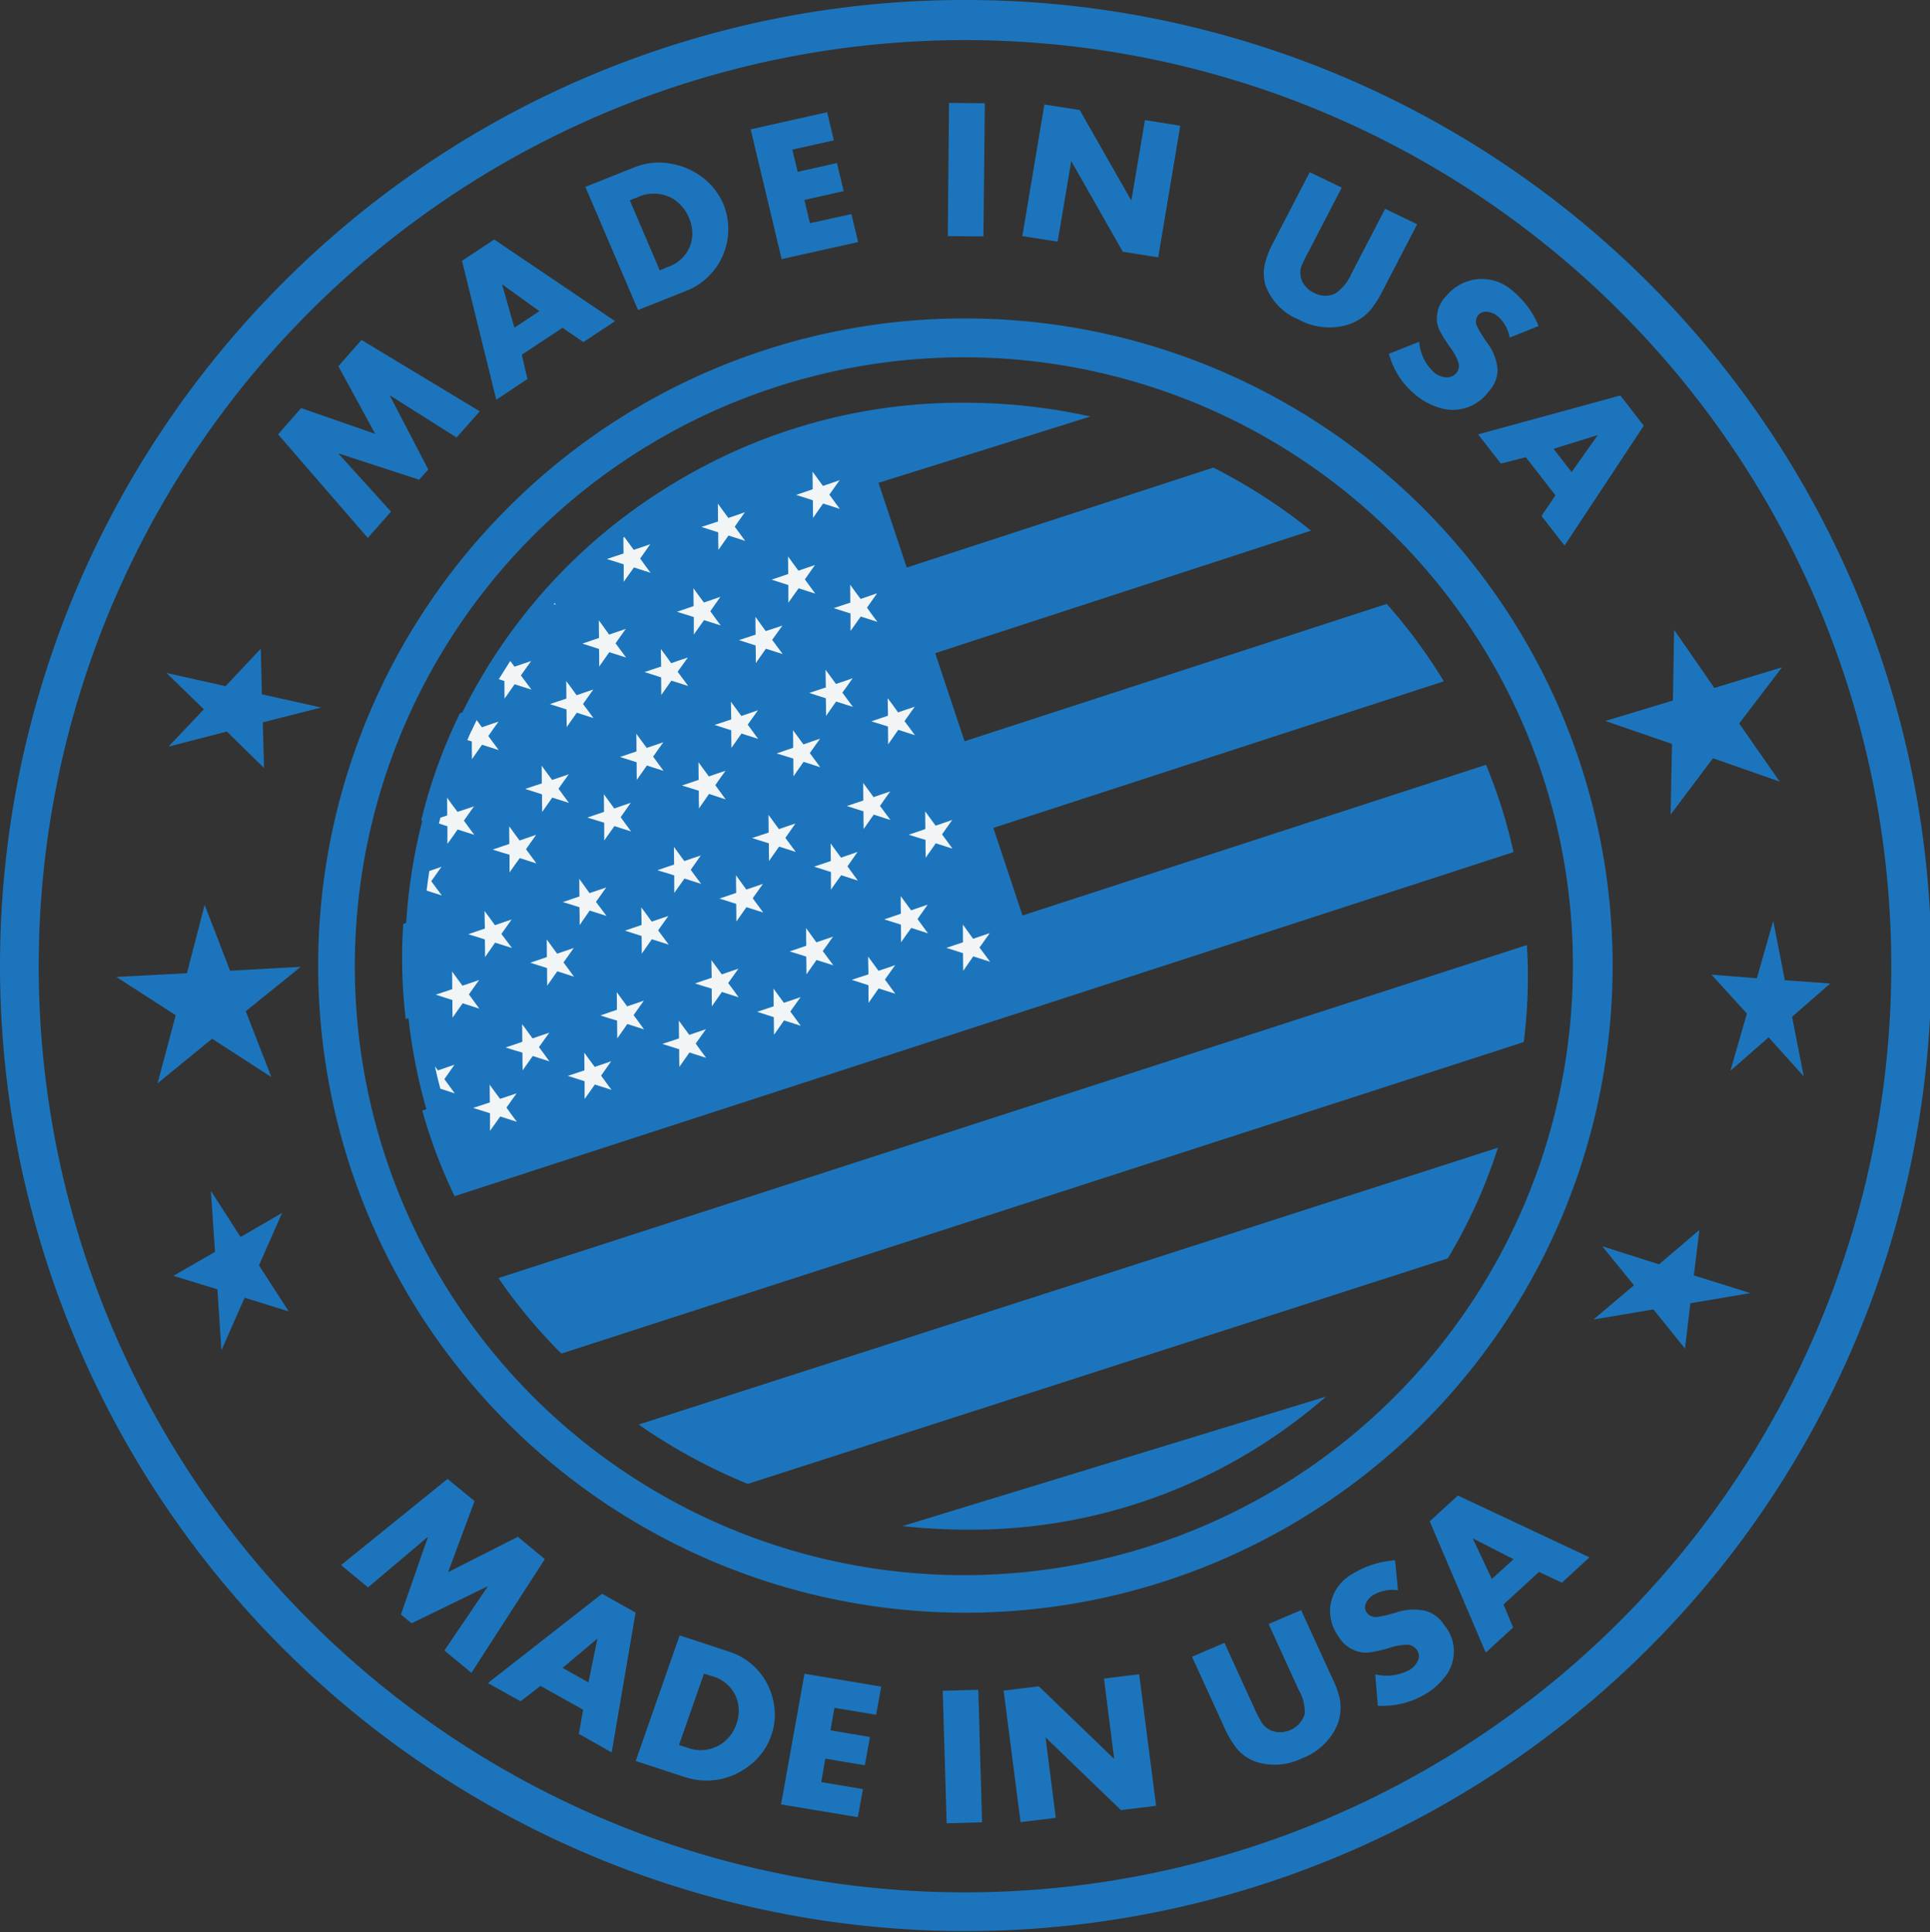
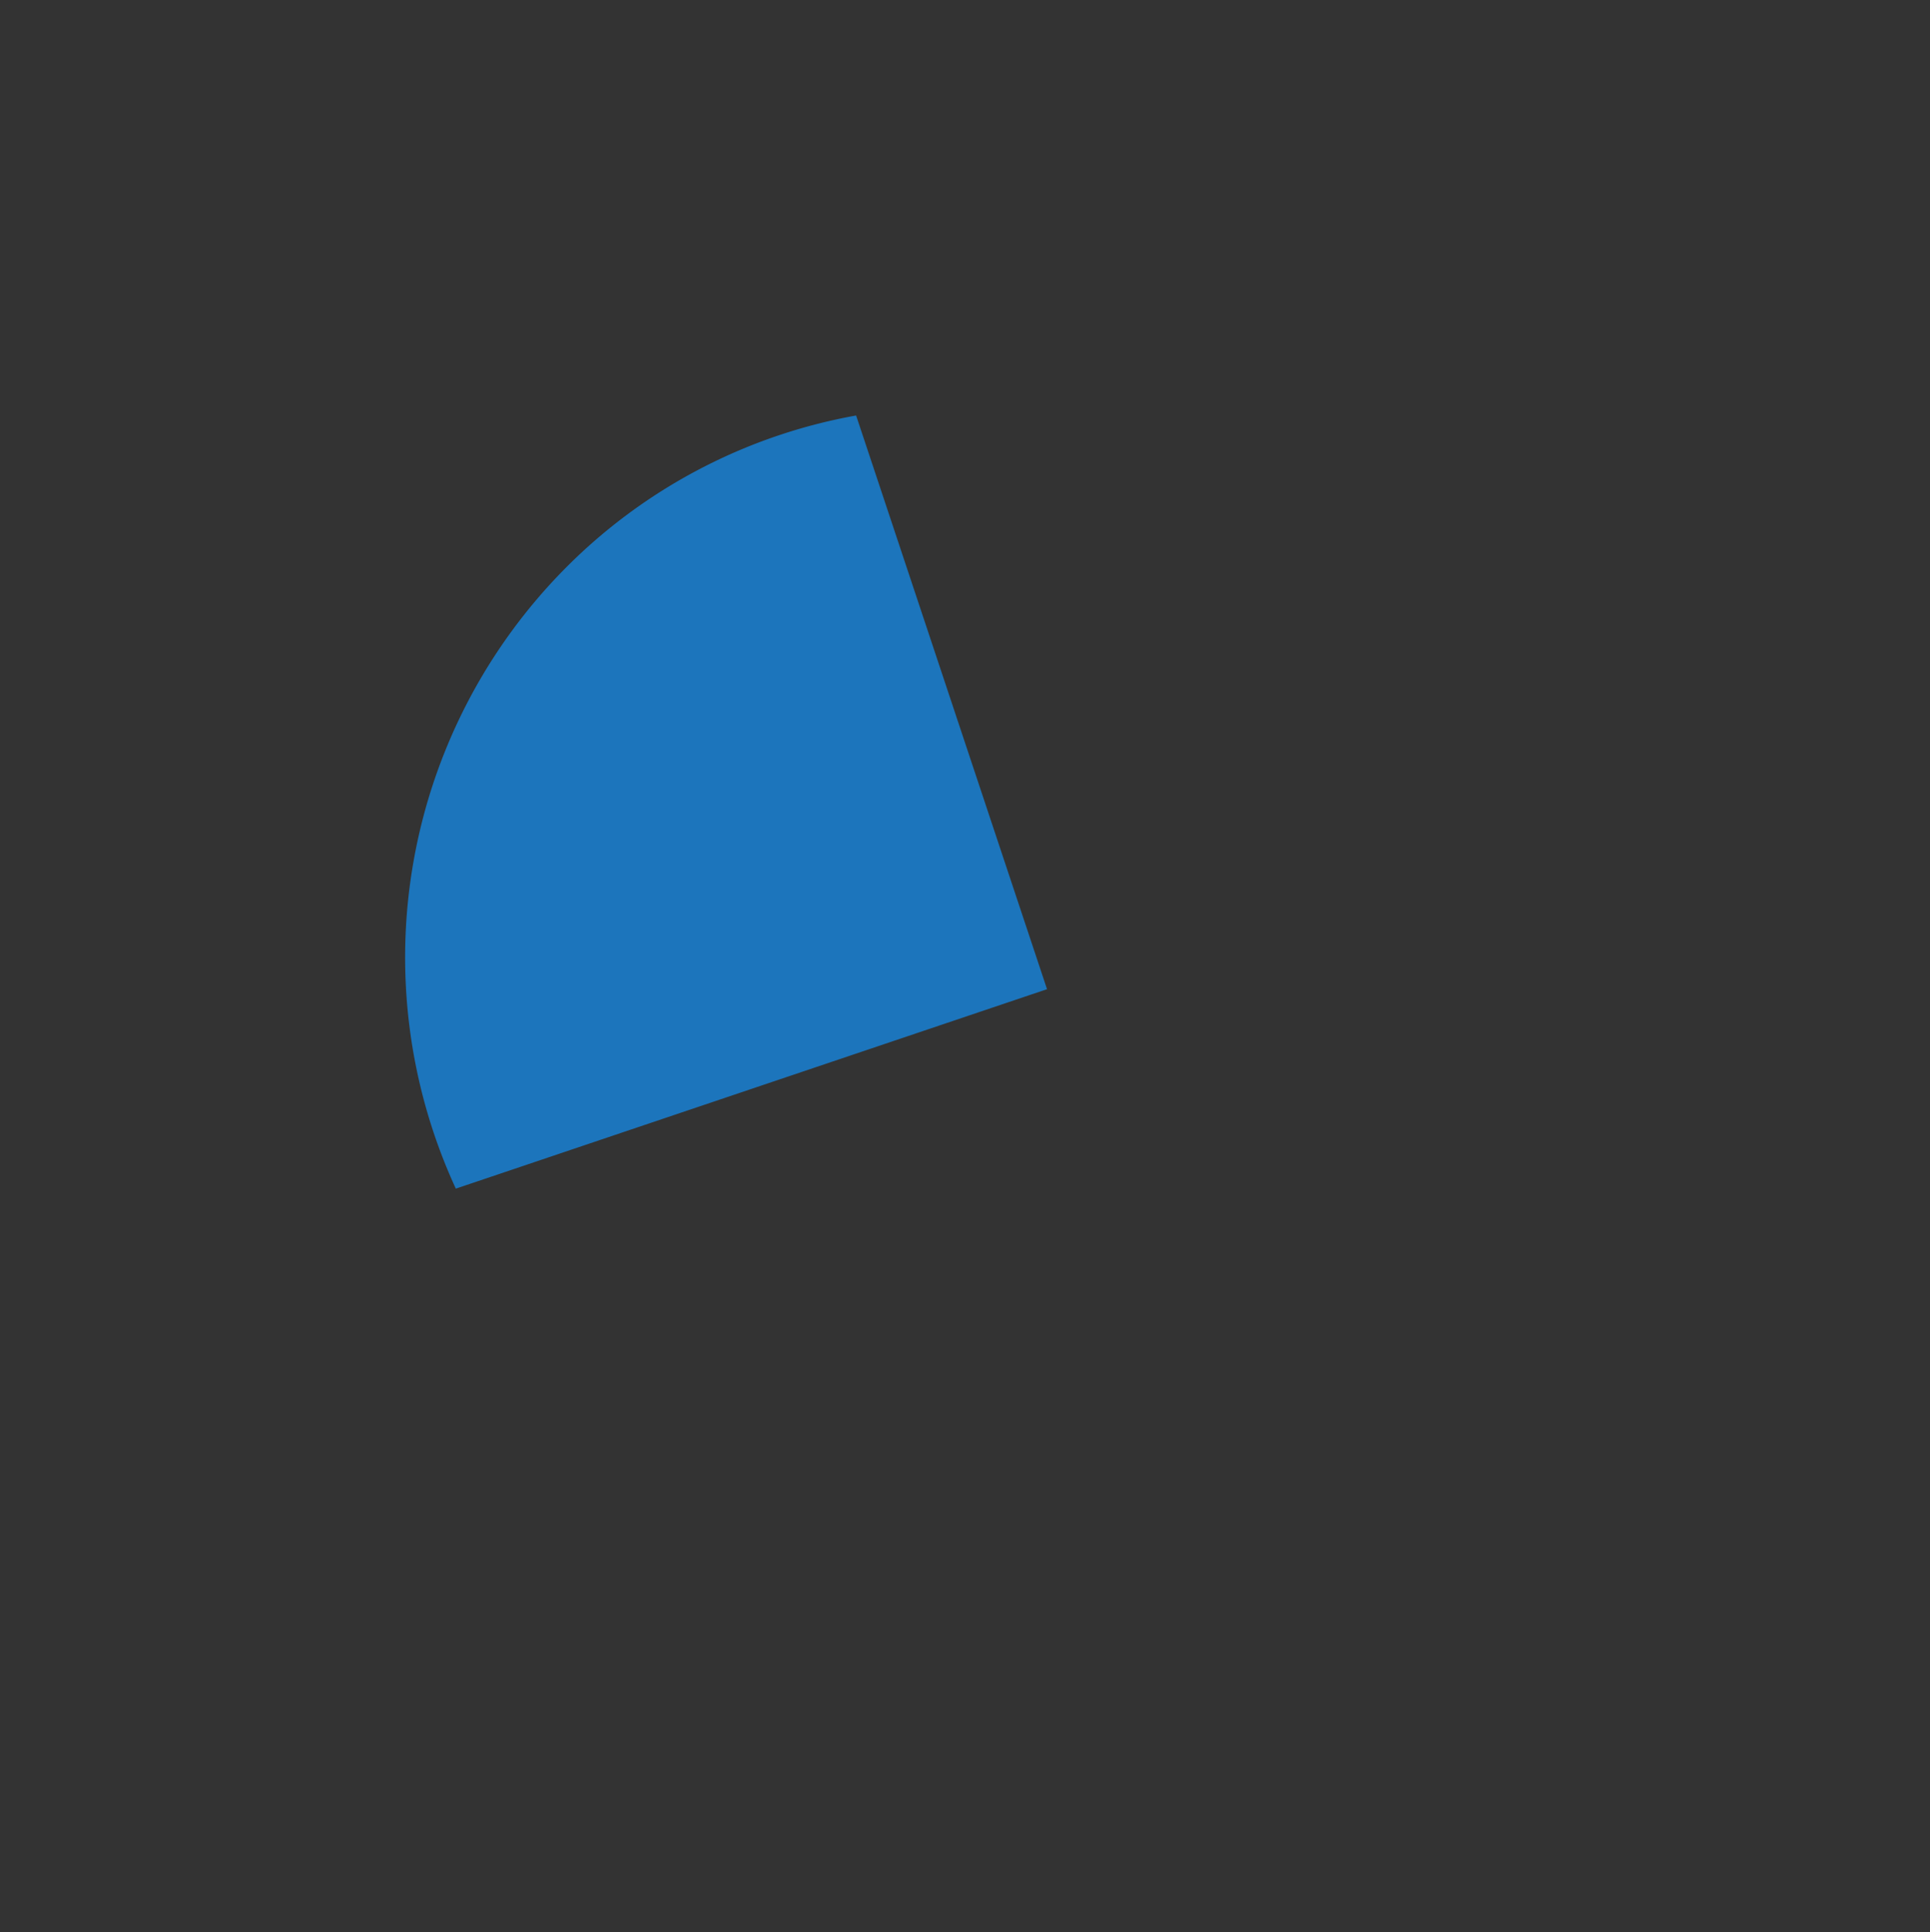
<svg xmlns="http://www.w3.org/2000/svg" id="Group_184" data-name="Group 184" width="119.838" height="120" viewBox="0 0 119.838 120">
  <rect x="0" y="0" width="119.838" height="120" fill="#333333" stroke="none" />
  <defs>
    <clipPath id="clip-path">
-       <rect id="Rectangle_62" data-name="Rectangle 62" width="119.838" height="120" fill="#1c75bc" />
-     </clipPath>
+       </clipPath>
  </defs>
  <path id="Path_156" data-name="Path 156" d="M46.755,19.186,58.61,54.814,21.9,67.2A34.331,34.331,0,0,1,28.7,28.673a33.814,33.814,0,0,1,18.059-9.487" transform="translate(6.403 6.617)" fill="#1c75bc" />
  <g id="Group_156" data-name="Group 156" transform="translate(0)" clip-path="url(#clip-path)">
    <path id="Path_127" data-name="Path 127" d="M81.69,28.361A37.816,37.816,0,1,0,92.746,55.076,37.6,37.6,0,0,0,81.69,28.361M55,14.853A40.188,40.188,0,1,1,26.6,26.632,40.007,40.007,0,0,1,55,14.853" transform="translate(4.918 4.924)" fill="#1c75bc" />
    <path id="Path_128" data-name="Path 128" d="M100.558,19.306a57.515,57.515,0,0,0-81.278,81.4,57.515,57.515,0,0,0,81.278-81.4M59.919,0A59.963,59.963,0,1,1,17.546,17.58,59.707,59.707,0,0,1,59.919,0" transform="translate(0 0)" fill="#1c75bc" />
-     <path id="Path_129" data-name="Path 129" d="M93.287,27.726l1.626-2.3-2.748.856Zm-.438,4.563-1.433-1.838.867-1.28L90.443,26.8l-1.55.4-1.411-1.816,8.832-2.415,1.453,1.879Zm-4.726-9.548a2.755,2.755,0,0,1-3.282.908,4.145,4.145,0,0,1-1.24-.712,4.911,4.911,0,0,1-1.658-2.559l1.881-.743a2.884,2.884,0,0,0,.92,1.9,1.262,1.262,0,0,0,.684.3.766.766,0,0,0,.7-.258.693.693,0,0,0,.107-.712,3.3,3.3,0,0,0-.491-.888,9.143,9.143,0,0,1-.578-.9,1.937,1.937,0,0,1-.225-.61,1.981,1.981,0,0,1,.567-1.682,2.877,2.877,0,0,1,1.818-1.023,2.844,2.844,0,0,1,2.277.692,5.59,5.59,0,0,1,1.636,2.2l-1.8.723a2.244,2.244,0,0,0-.748-1.332,1.159,1.159,0,0,0-.61-.269.649.649,0,0,0-.61.217.672.672,0,0,0-.053.691,8.227,8.227,0,0,0,.61.992,3.079,3.079,0,0,1,.663,1.775,2.054,2.054,0,0,1-.567,1.29M81.484,16.6a6.151,6.151,0,0,1-.706,1.083,3.167,3.167,0,0,1-1.518.929,3.979,3.979,0,0,1-2.929-.361A3.656,3.656,0,0,1,74.3,16.186a2.586,2.586,0,0,1-.043-1.455,6.1,6.1,0,0,1,.557-1.362L77.026,9.1l1.988.96L76.94,14.059c-.17.32-.288.558-.364.723a1.27,1.27,0,0,0,.172,1.393,1.415,1.415,0,0,0,.534.414,1.449,1.449,0,0,0,1.347.04,2.945,2.945,0,0,0,1.005-1.258l2.075-3.995,1.988.96ZM67.618,14.391l-2.2-.352-3.2-5.626-.844,5-2.192-.341L60.551,4.9l2.192.341,3.208,5.626.844-5,2.192.352Zm-10.852-1.3-2.213-.02L54.629,4.8l2.224.021Zm-7.783.352L44.236,14.5,42.312,6.442l4.747-1.064.417,1.746L44.9,7.7l.332,1.383,2.438-.547.417,1.744-2.438.547.342,1.445,2.577-.567ZM38.474,11.922a2.524,2.524,0,0,0-1.048-1.208,2.4,2.4,0,0,0-2.149-.051l-.471.185L36.668,15.2l.47-.2a2.236,2.236,0,0,0,1.475-1.507,2.367,2.367,0,0,0-.138-1.57m2.137-.856a4.117,4.117,0,0,1-1.1,4.676,4.1,4.1,0,0,1-1.154.712L35.32,17.663l-3.272-7.65,3.036-1.208a4.084,4.084,0,0,1,2.31-.226A4.473,4.473,0,0,1,39.5,9.57a4.113,4.113,0,0,1,1.112,1.5M29.194,17.734l-2.32-1.672.77,2.7Zm4.7.619-1.968,1.3-1.293-.888L28.1,20.439l.353,1.507-1.935,1.29-2.128-8.63,2-1.321Zm-8.4,5.6L24.051,25.58l-4.158-2.632,2.4,4.615-.566.639L16.7,26.561l3.282,3.623-1.443,1.631-5.57-6.431L14.4,23.753l4.6,1.6-2.288-4.2L18.15,19.52Z" transform="translate(4.298 1.591)" fill="#1c75bc" />
-     <path id="Path_130" data-name="Path 130" d="M88.706,73.961,86.17,72.666l1.189,2.526Zm4.714-.113-1.71,1.571-1.422-.667L88.08,76.775l.6,1.427-1.7,1.562L83.5,71.608l1.751-1.6ZM84.44,78.1a2.529,2.529,0,0,1-.085,3.277,3.93,3.93,0,0,1-1.061.924,5.149,5.149,0,0,1-3.015.76l-.16-1.951a3,3,0,0,0,2.124-.268,1.324,1.324,0,0,0,.51-.545.686.686,0,0,0-.053-.708.777.777,0,0,0-.67-.318,4,4,0,0,0-1.019.194,9.04,9.04,0,0,1-1.051.257,2.429,2.429,0,0,1-.658.031,2.069,2.069,0,0,1-1.486-1.027,2.664,2.664,0,0,1-.467-1.973,2.707,2.707,0,0,1,1.358-1.88,5.788,5.788,0,0,1,2.643-.842l.181,1.859a2.391,2.391,0,0,0-1.539.3,1.107,1.107,0,0,0-.435.473.582.582,0,0,0,.032.615.7.7,0,0,0,.668.269,8.371,8.371,0,0,0,1.146-.269,3.326,3.326,0,0,1,1.932-.081,2.13,2.13,0,0,1,1.1.9M77.5,81.46a5.535,5.535,0,0,1,.425,1.212,2.925,2.925,0,0,1-.224,1.716,3.85,3.85,0,0,1-2.133,1.941,3.808,3.808,0,0,1-2.919.194,2.7,2.7,0,0,1-1.189-.883,6.194,6.194,0,0,1-.732-1.274L68.741,80.02l2.017-.862,1.857,4.068a6.6,6.6,0,0,0,.361.719,1.312,1.312,0,0,0,1.209.76,1.614,1.614,0,0,0,1.55-1.109,2.7,2.7,0,0,0-.382-1.542L73.5,77.987l2.016-.863ZM66.512,89.277l-2.186.266-4.68-4.519.636,5-2.186.268-1.051-8.168,2.186-.266,4.68,4.51-.636-4.993,2.186-.266ZM55.707,90.3l-2.2.063-.244-8.229,2.208-.061Zm-7.716-.318-4.766-.791,1.454-8.116,4.766.8-.318,1.747-2.59-.431-.244,1.4,2.451.41-.318,1.758-2.453-.411-.254,1.459,2.59.431Zm-7.536-5.793a2.382,2.382,0,0,0,.021-1.562,2.237,2.237,0,0,0-1.559-1.406l-.478-.154L36.889,85.5l.478.154a2.334,2.334,0,0,0,2.122-.2,2.4,2.4,0,0,0,.965-1.264m2.166.708a3.985,3.985,0,0,1-1.539,2.013,4.267,4.267,0,0,1-2.441.8,4.573,4.573,0,0,1-1.349-.205L34.2,86.493l2.728-7.8,3.089,1.017a4.029,4.029,0,0,1,1.889,1.294,4.134,4.134,0,0,1,.891,2.065,3.783,3.783,0,0,1-.18,1.828M31.263,81.614l.563-2.723L29.661,80.71Zm1.445,4.345-2.039-1.15.265-1.5L28.291,81.83l-1.241.955-2.028-1.13,7.09-5.547,2.08,1.17ZM24,81.018l-1.678-1.386,2.707-4-4.744,2.312L19.62,77.4l1.687-4.839-3.726,3.153-1.676-1.387,6.612-5.351,1.676,1.377-1.644,4.417,4.33-2.2,1.678,1.387Z" transform="translate(5.273 22.868)" fill="#1c75bc" />
    <path id="Path_131" data-name="Path 131" d="M59.181,19.64,25.708,30.116A30.1,30.1,0,0,1,27.9,27.865a34.316,34.316,0,0,1,23.484-9.08,35.661,35.661,0,0,1,7.8.855" transform="translate(8.523 6.228)" fill="#1c75bc" />
    <path id="Path_132" data-name="Path 132" d="M22.052,37.06,68.83,21.809a34.732,34.732,0,0,1,6.061,3.915L19.637,43.746a32.572,32.572,0,0,1,2.415-6.686" transform="translate(6.51 7.23)" fill="#1c75bc" />
    <path id="Path_133" data-name="Path 133" d="M18.827,48.036l61.061-19.87a33.059,33.059,0,0,1,3.543,4.807L18.976,53.95a32.185,32.185,0,0,1-.224-3.815c0-.7.021-1.406.075-2.1" transform="translate(6.217 9.338)" fill="#1c75bc" />
-     <path id="Path_134" data-name="Path 134" d="M19.691,57.144,85.741,35.67a32.2,32.2,0,0,1,1.707,5.421L21.7,62.46a31.936,31.936,0,0,1-2.007-5.317" transform="translate(6.528 11.826)" fill="#1c75bc" />
-     <path id="Path_135" data-name="Path 135" d="M23.242,64.758,87.1,44.078c.043.651.064,1.292.064,1.943a32.163,32.163,0,0,1-.256,4.08L27.153,69.448a33.466,33.466,0,0,1-3.911-4.69" transform="translate(7.705 14.613)" fill="#1c75bc" />
    <path id="Path_136" data-name="Path 136" d="M29.781,70.722,83.137,53.529A32.561,32.561,0,0,1,80.024,60.4L36.558,74.409a35.341,35.341,0,0,1-6.777-3.687" transform="translate(9.873 17.746)" fill="#1c75bc" />
    <path id="Path_138" data-name="Path 138" d="M42.083,73.179l26.3-8.042A33.494,33.494,0,0,1,46.08,73.4a37,37,0,0,1-4-.222" transform="translate(13.952 21.595)" fill="#1c75bc" />
    <path id="Path_139" data-name="Path 139" d="M83.173,35.19,85.687,38.8l-4.144-1.45-2.63,3.5L79,36.46l-4.144-1.425,4.2-1.27.077-4.387,2.5,3.606,4.2-1.284Z" transform="translate(24.818 9.739)" fill="#1c75bc" />
    <path id="Path_140" data-name="Path 140" d="M84.812,48.908l.728,3.7-2.184-2.426-2.371,2.079,1.024-3.555-2.2-2.415,2.819.224,1.017-3.567.719,3.69,2.819.2Z" transform="translate(26.46 14.239)" fill="#1c75bc" />
    <path id="Path_141" data-name="Path 141" d="M80.326,61.916,79.99,64.73,78.032,62.3l-3.727.628,2.518-2.126-1.969-2.423L78.379,59.5l2.506-2.134-.346,2.822,3.514,1.1Z" transform="translate(24.634 19.018)" fill="#1c75bc" />
    <path id="Path_142" data-name="Path 142" d="M10.085,34.017l-2.2,2.321L11.51,35.4l2.31,2.264-.077-2.835,3.623-.92-3.68-.82-.067-2.835-2.188,2.329-3.668-.82Z" transform="translate(2.574 10.03)" fill="#1c75bc" />
    <path id="Path_143" data-name="Path 143" d="M9.114,49.055,7.985,53.288l3.387-2.771L15.054,52.9l-1.591-4.092,3.413-2.758-4.387.242-1.578-4.09-1.1,4.245-4.387.232Z" transform="translate(1.797 13.992)" fill="#1c75bc" />
    <path id="Path_144" data-name="Path 144" d="M10.822,61.658l.246,3.792,1.439-3.27,2.739.846L13.4,60.168l1.439-3.26-2.582,1.5-1.843-2.869.256,3.792-2.583,1.49Z" transform="translate(2.68 18.413)" fill="#1c75bc" />
    <path id="Path_145" data-name="Path 145" d="M23,37.422l.328.451c.348-.12.686-.24,1.033-.352-.218.292-.427.594-.636.895.22.292.429.582.647.873-.349-.111-.686-.221-1.035-.332-.208.3-.417.6-.626.893-.009-.361-.009-.723-.009-1.095l-.278-.091c.079-.19.168-.381.258-.582H22.7v-.02c.1-.221.2-.431.309-.643M28.56,35c.22.292.438.582.646.883.349-.12.687-.241,1.035-.352-.209.292-.427.594-.636.895.218.29.437.582.646.873-.337-.111-.686-.221-1.033-.332-.209.3-.418.6-.626.893,0-.362-.011-.723-.011-1.095-.348-.111-.7-.221-1.033-.332.338-.111.686-.23,1.024-.341,0-.372,0-.734-.011-1.095m5.875-1.988c.218.292.437.582.646.883.348-.12.686-.241,1.035-.352-.209.292-.427.593-.636.884.218.3.437.593.656.884l-1.044-.332c-.209.3-.418.6-.627.893,0-.361-.009-.734-.009-1.095l-1.033-.332c.337-.111.686-.23,1.033-.341-.011-.371-.011-.734-.02-1.095m11.759-3.987c.208.3.427.593.646.884.338-.111.686-.232,1.024-.352-.209.3-.418.6-.627.893.209.3.427.593.647.883-.349-.109-.7-.22-1.035-.332-.209.3-.427.6-.635.895V30.806l-1.044-.332c.348-.111.686-.232,1.033-.341,0-.373-.009-.734-.009-1.105M21.166,42.242c.208.3.427.593.646.884.338-.111.686-.232,1.024-.342-.209.292-.418.593-.627.884.209.3.427.593.647.884-.349-.112-.7-.221-1.035-.332-.208.3-.417.6-.635.893V44.02l-.527-.17c.029-.121.06-.241.089-.362l.427-.141c0-.37-.009-.732-.009-1.1m5.873-1.988c.218.3.427.593.646.883.338-.109.687-.23,1.035-.35-.22.3-.427.6-.636.893.218.3.427.593.646.883l-1.033-.33c-.209.3-.418.6-.627.893-.009-.362-.009-.734-.009-1.095L26.015,41.7c.349-.111.7-.232,1.033-.342,0-.371-.009-.732-.009-1.1m5.875-1.988c.218.3.427.593.646.883.348-.111.686-.23,1.035-.352-.22.3-.429.6-.636.895.218.3.437.593.646.883-.338-.111-.686-.221-1.033-.332-.209.3-.418.593-.627.893-.009-.361-.009-.732-.009-1.095-.349-.109-.7-.22-1.035-.33.338-.111.686-.232,1.024-.342,0-.372,0-.732-.009-1.1m5.873-1.988c.22.3.438.593.647.883.348-.111.686-.23,1.033-.352-.209.3-.427.6-.636.893.218.3.438.593.646.884-.337-.111-.686-.221-1.033-.332-.209.3-.417.593-.626.893,0-.361-.011-.732-.011-1.095-.348-.109-.686-.221-1.033-.332.338-.109.686-.23,1.033-.341-.009-.371-.009-.732-.02-1.1m5.875-1.988c.218.3.438.591.646.883.349-.111.686-.23,1.035-.352-.209.3-.418.6-.636.893.218.3.437.593.655.884l-1.043-.332c-.209.3-.418.593-.626.893,0-.361,0-.732-.011-1.095l-1.033-.332c.338-.111.686-.23,1.033-.341-.009-.371-.009-.732-.02-1.1M20.062,46.8l.755-.262c-.208.3-.417.593-.635.895.218.292.437.582.655.883l-.944-.3c.049-.411.109-.814.169-1.214m4.96-2.782c.209.292.427.593.646.884.338-.121.686-.232,1.024-.352-.209.3-.418.591-.626.893.208.29.427.582.646.883-.348-.111-.7-.221-1.033-.332-.22.292-.427.593-.636.893v-1.1c-.348-.1-.7-.21-1.044-.321.348-.121.686-.232,1.033-.352-.009-.362-.009-.734-.009-1.095M30.9,42.032c.208.29.427.582.646.883.337-.12.686-.23,1.023-.352-.208.3-.417.593-.626.895.209.29.427.582.646.883-.348-.111-.7-.221-1.033-.332-.209.292-.417.593-.635.895V43.8c-.349-.111-.7-.21-1.044-.321.348-.121.686-.232,1.033-.352,0-.362-.009-.734-.009-1.095m5.873-1.989c.218.292.427.583.646.884.338-.12.686-.241,1.035-.352-.22.292-.427.593-.636.893.218.292.427.583.646.884-.348-.111-.686-.23-1.033-.341q-.314.451-.626.9c-.011-.371-.011-.732-.011-1.1-.348-.111-.7-.21-1.044-.322.349-.12.7-.23,1.035-.352,0-.361-.011-.732-.011-1.095m11.748-3.976c.22.292.438.583.647.884.348-.121.686-.241,1.033-.352-.209.292-.427.593-.636.893.22.292.438.582.646.873-.337-.111-.686-.221-1.033-.332l-.626.9c0-.371-.011-.734-.011-1.105-.348-.111-.686-.22-1.033-.321.338-.12.686-.23,1.033-.352-.009-.361-.009-.732-.02-1.095M23.491,49.281c.218.292.438.583.646.884.349-.121.686-.241,1.035-.352-.209.292-.418.593-.636.893.218.292.438.582.656.873l-1.044-.332-.626.9c0-.371,0-.732-.011-1.1-.348-.111-.686-.221-1.033-.322.338-.12.686-.23,1.033-.352-.009-.361-.009-.732-.02-1.095m5.884-1.988c.209.292.427.583.636.884.348-.121.7-.241,1.035-.352-.209.292-.418.593-.636.893l.655.873-1.044-.332c-.208.3-.417.6-.624.9,0-.371,0-.734-.011-1.105-.338-.111-.686-.221-1.033-.321.348-.12.686-.23,1.033-.352-.011-.361-.011-.734-.011-1.095M35.25,45.3c.209.292.427.583.646.884.338-.121.686-.241,1.024-.352-.209.29-.417.593-.626.893.209.292.427.582.646.873-.348-.111-.7-.221-1.033-.332-.209.3-.427.6-.636.893V47.072c-.348-.111-.7-.221-1.044-.321.349-.12.686-.241,1.035-.352,0-.361-.011-.732-.011-1.095m5.875-1.988c.218.292.427.582.646.884.338-.121.686-.241,1.024-.352-.209.29-.418.591-.627.893.22.29.427.582.647.873-.349-.111-.686-.221-1.035-.332-.208.3-.417.6-.626.893-.009-.361-.009-.723-.009-1.095L40.1,44.752c.348-.111.7-.23,1.033-.341,0-.371-.009-.734-.009-1.095M47,41.329c.22.292.427.582.646.883.338-.12.687-.24,1.035-.352-.218.292-.427.593-.636.895.218.292.427.582.646.873-.348-.111-.686-.221-1.033-.332-.209.3-.418.6-.626.893-.011-.361-.011-.723-.011-1.095-.348-.111-.7-.221-1.033-.332.338-.111.686-.23,1.024-.341,0-.372-.011-.734-.011-1.095M21.474,53.037c.218.3.427.593.646.883.349-.111.686-.23,1.035-.352-.22.3-.427.6-.636.893.218.292.437.593.646.884-.338-.111-.686-.221-1.033-.332-.209.3-.418.593-.627.893-.009-.361-.009-.732-.009-1.095-.348-.111-.7-.22-1.033-.332.338-.109.686-.23,1.023-.341,0-.371,0-.732-.009-1.1m5.875-1.988c.218.29.437.591.646.883.348-.12.686-.23,1.033-.352-.209.3-.427.593-.636.895.22.29.438.591.647.883-.338-.111-.686-.221-1.035-.332-.209.3-.417.593-.626.893,0-.361-.009-.732-.009-1.095-.349-.111-.687-.221-1.035-.33.338-.121.686-.232,1.024-.352,0-.362,0-.723-.009-1.095m5.873-1.989c.22.292.438.593.647.884.348-.121.686-.23,1.033-.352-.209.3-.418.593-.636.893.218.292.437.593.656.884l-1.044-.332c-.209.3-.418.593-.626.893,0-.361,0-.732-.011-1.095-.348-.111-.686-.221-1.033-.332.338-.12.686-.23,1.033-.352-.009-.361-.009-.723-.02-1.095m5.884-1.988c.209.292.427.593.636.884.348-.121.7-.23,1.033-.352-.208.3-.417.593-.635.893.218.292.437.593.655.884l-1.043-.332c-.209.292-.418.593-.627.893,0-.371,0-.732-.009-1.095-.338-.111-.686-.221-1.035-.332.349-.121.687-.23,1.035-.352-.011-.361-.011-.723-.011-1.095M50.854,43.1c.22.292.429.593.647.884.338-.121.686-.232,1.024-.352-.209.3-.418.593-.627.893.22.292.427.582.647.883-.349-.109-.687-.22-1.035-.33-.208.29-.417.593-.626.893-.011-.371-.011-.734-.011-1.105-.348-.1-.7-.21-1.043-.321.348-.121.7-.23,1.033-.352,0-.361-.011-.732-.011-1.095M20.41,58.932l.189.249c.338-.12.686-.229,1.024-.35-.209.3-.417.593-.626.893.218.292.427.593.646.883l-.895-.29c-.129-.462-.238-.924-.338-1.385m5.418-2.622c.218.292.427.593.646.884.338-.121.686-.232,1.033-.352-.218.3-.427.593-.636.893.22.29.427.582.647.884-.349-.112-.686-.222-1.035-.332-.209.292-.417.591-.626.892-.011-.37-.011-.732-.011-1.1-.348-.1-.7-.21-1.043-.321.348-.121.7-.23,1.033-.352,0-.362-.009-.734-.009-1.095M31.7,54.322c.218.292.427.593.646.883.349-.12.687-.23,1.035-.352-.218.3-.427.593-.636.895.218.292.437.582.646.883-.338-.111-.686-.22-1.033-.332-.209.292-.418.593-.626.895,0-.372-.011-.734-.011-1.105-.348-.1-.7-.21-1.033-.321.337-.121.686-.232,1.024-.352,0-.362,0-.734-.011-1.095m5.875-1.988c.218.29.437.593.646.884.348-.121.686-.232,1.033-.352-.208.3-.427.593-.636.893.22.29.438.582.647.883-.338-.111-.686-.221-1.035-.332-.208.292-.417.593-.626.893,0-.37-.009-.732-.009-1.1-.348-.1-.686-.21-1.035-.321.338-.121.687-.232,1.035-.352-.011-.362-.011-.734-.02-1.095m5.884-1.988.636.883c.348-.12.686-.23,1.033-.352-.209.3-.418.593-.636.895.218.29.438.582.656.883l-1.044-.332c-.209.292-.417.593-.626.895,0-.371,0-.734-.011-1.105-.337-.111-.686-.212-1.033-.321.348-.121.686-.232,1.033-.352-.009-.362-.009-.734-.009-1.095m5.873-1.989c.209.292.429.583.647.884.337-.121.686-.23,1.024-.352-.209.3-.418.593-.627.893.209.292.427.583.646.884-.348-.111-.7-.221-1.033-.332-.218.292-.427.593-.635.893,0-.371,0-.732-.011-1.1-.338-.111-.686-.212-1.033-.322.348-.12.684-.23,1.033-.352-.011-.361-.011-.732-.011-1.095M44.98,45.084c.209.292.427.593.646.884.338-.121.686-.232,1.024-.352-.209.3-.418.593-.626.893.208.292.427.582.646.884-.348-.112-.7-.221-1.033-.332-.209.29-.427.591-.636.893V46.861l-1.044-.332c.348-.12.686-.23,1.035-.352,0-.361-.011-.732-.011-1.095m-2.336-7.029c.218.292.427.583.646.884.348-.121.686-.241,1.033-.352-.218.292-.427.593-.635.893.218.292.437.583.646.873-.338-.111-.686-.221-1.035-.332q-.312.453-.626.9c-.009-.371-.009-.732-.009-1.1-.349-.111-.7-.221-1.033-.322.337-.12.684-.23,1.023-.352,0-.361,0-.732-.009-1.095M23.809,60.066c.209.3.427.591.646.883.338-.111.686-.23,1.024-.342-.208.292-.417.594-.626.884.209.3.427.593.646.884-.348-.111-.7-.221-1.033-.332-.209.3-.427.6-.636.893V61.842q-.521-.166-1.044-.33c.349-.112.686-.232,1.035-.342,0-.371-.011-.732-.011-1.1m5.875-1.989c.218.3.427.593.646.884.338-.111.686-.232,1.024-.352-.209.3-.418.6-.626.893.218.3.426.593.646.884-.349-.111-.686-.221-1.035-.332-.208.3-.417.6-.635.893V59.854l-1.044-.332c.348-.111.7-.23,1.033-.342,0-.37-.009-.732-.009-1.1m5.873-1.988c.22.3.427.593.647.884.338-.111.686-.232,1.033-.352-.218.3-.427.6-.636.893.22.3.427.593.647.883-.349-.109-.687-.22-1.035-.33-.209.3-.417.6-.626.893-.011-.361-.011-.732-.011-1.095l-1.043-.332c.348-.111.7-.232,1.033-.341,0-.372-.011-.734-.011-1.105M41.432,54.1c.218.3.427.593.646.884.349-.111.686-.232,1.035-.352-.209.3-.427.6-.636.893.218.3.437.593.646.884-.338-.112-.686-.222-1.033-.332-.209.3-.418.591-.626.893,0-.362-.011-.734-.011-1.095-.348-.111-.7-.221-1.033-.332.337-.111.686-.23,1.024-.342,0-.37,0-.732-.011-1.1m11.759-3.976.636.883,1.033-.35-.636.893.656.883L53.836,52.1,53.211,53,53.2,51.9l-1.033-.33,1.033-.342Zm-5.884,1.988c.218.3.437.593.646.883.348-.109.686-.23,1.033-.35-.209.3-.427.6-.636.893.22.3.438.593.646.883-.337-.111-.684-.22-1.033-.332-.208.3-.417.593-.626.895,0-.362-.009-.734-.009-1.095-.349-.111-.687-.221-1.035-.332.338-.111.686-.232,1.035-.341-.011-.371-.011-.734-.02-1.105M25.091,33.758l.258.352c.349-.121.686-.232,1.035-.352-.209.3-.427.593-.636.893.218.292.437.593.655.883L25.36,35.2c-.209.3-.418.593-.627.893,0-.362-.009-.734-.009-1.095l-.348-.111c.238-.382.477-.763.715-1.134m5.5-2.521c.209.292.427.593.636.884.348-.121.7-.232,1.033-.352-.209.3-.417.593-.635.893.218.292.437.593.655.883l-1.044-.33c-.209.29-.417.593-.626.893,0-.371,0-.734-.009-1.095-.338-.111-.686-.221-1.035-.332.349-.12.686-.23,1.035-.352-.011-.361-.011-.723-.011-1.095m5.875-1.988c.208.292.427.593.646.884.338-.121.686-.232,1.024-.352-.209.3-.418.593-.626.893.208.29.427.593.646.883-.349-.109-.7-.221-1.035-.33-.208.29-.427.593-.635.893V31.027L35.439,30.7c.348-.121.686-.232,1.033-.352,0-.361-.009-.734-.009-1.095m5.873-1.988c.209.29.427.593.647.884.337-.121.686-.232,1.023-.352-.208.3-.417.591-.626.893.209.29.427.582.646.883-.348-.111-.7-.221-1.033-.332-.209.292-.417.593-.636.895V29.039l-1.043-.332c.348-.121.686-.232,1.033-.352,0-.362-.011-.734-.011-1.095m-14.5,2.9.091.111-.14-.051Zm4.334-4.106.586.8c.338-.111.687-.23,1.024-.352-.208.3-.417.6-.626.893.209.292.427.593.646.884-.348-.111-.7-.221-1.033-.332-.209.3-.427.593-.636.893V27.753l-1.044-.33c.348-.112.686-.232,1.035-.342l-.011-.975ZM43.858,22l.646.884,1.033-.352-.636.893.646.884-1.033-.332-.626.893-.011-1.095-1.033-.332,1.024-.352Zm-5.875,1.988c.218.3.427.593.646.884.338-.111.686-.23,1.024-.352-.209.3-.418.6-.626.893.218.292.427.593.646.884l-1.033-.332c-.209.3-.418.593-.627.893C38,26.5,38,26.127,38,25.765l-1.044-.332c.348-.111.7-.23,1.033-.341,0-.371-.009-.734-.009-1.105m2.335,7.029c.209.3.427.593.636.884.348-.111.7-.232,1.033-.342-.209.292-.417.593-.636.884.22.3.438.593.656.884l-1.044-.332c-.209.3-.417.6-.626.893,0-.362,0-.734-.011-1.095-.337-.111-.686-.221-1.033-.332.348-.111.686-.23,1.033-.341-.009-.372-.009-.734-.009-1.105" transform="translate(6.595 7.293)" fill="#f2f5f5" />
  </g>
</svg>